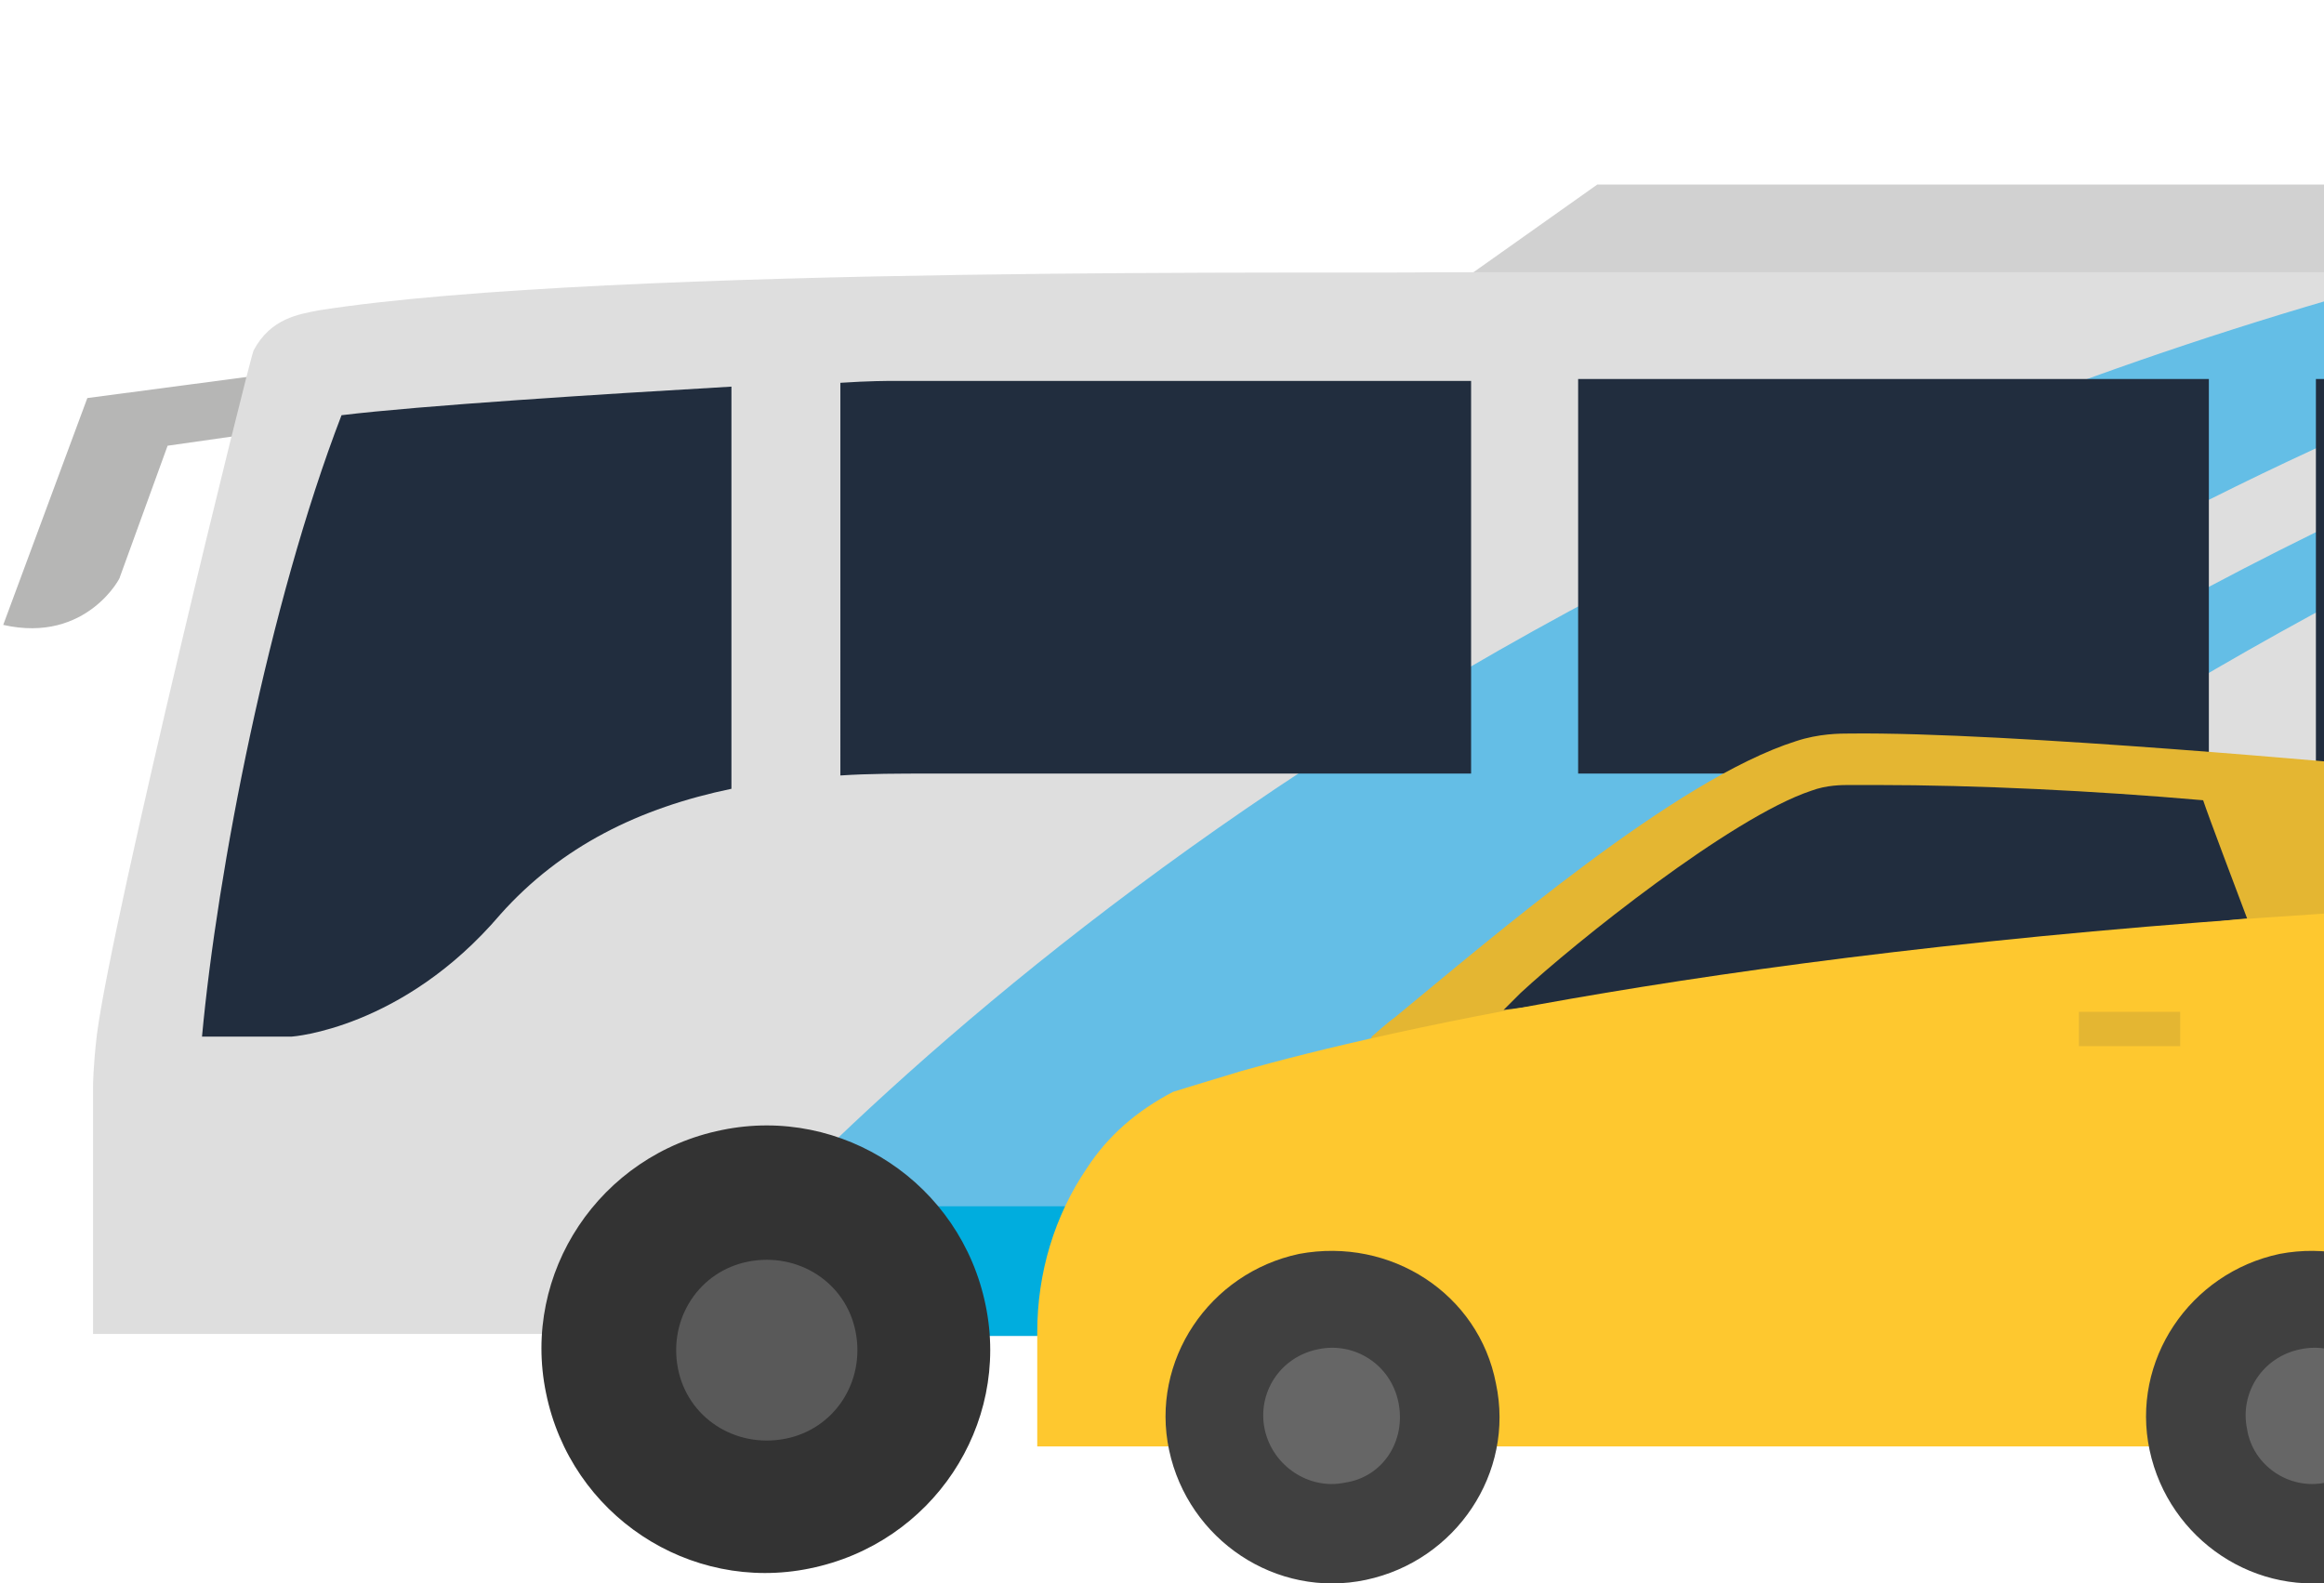
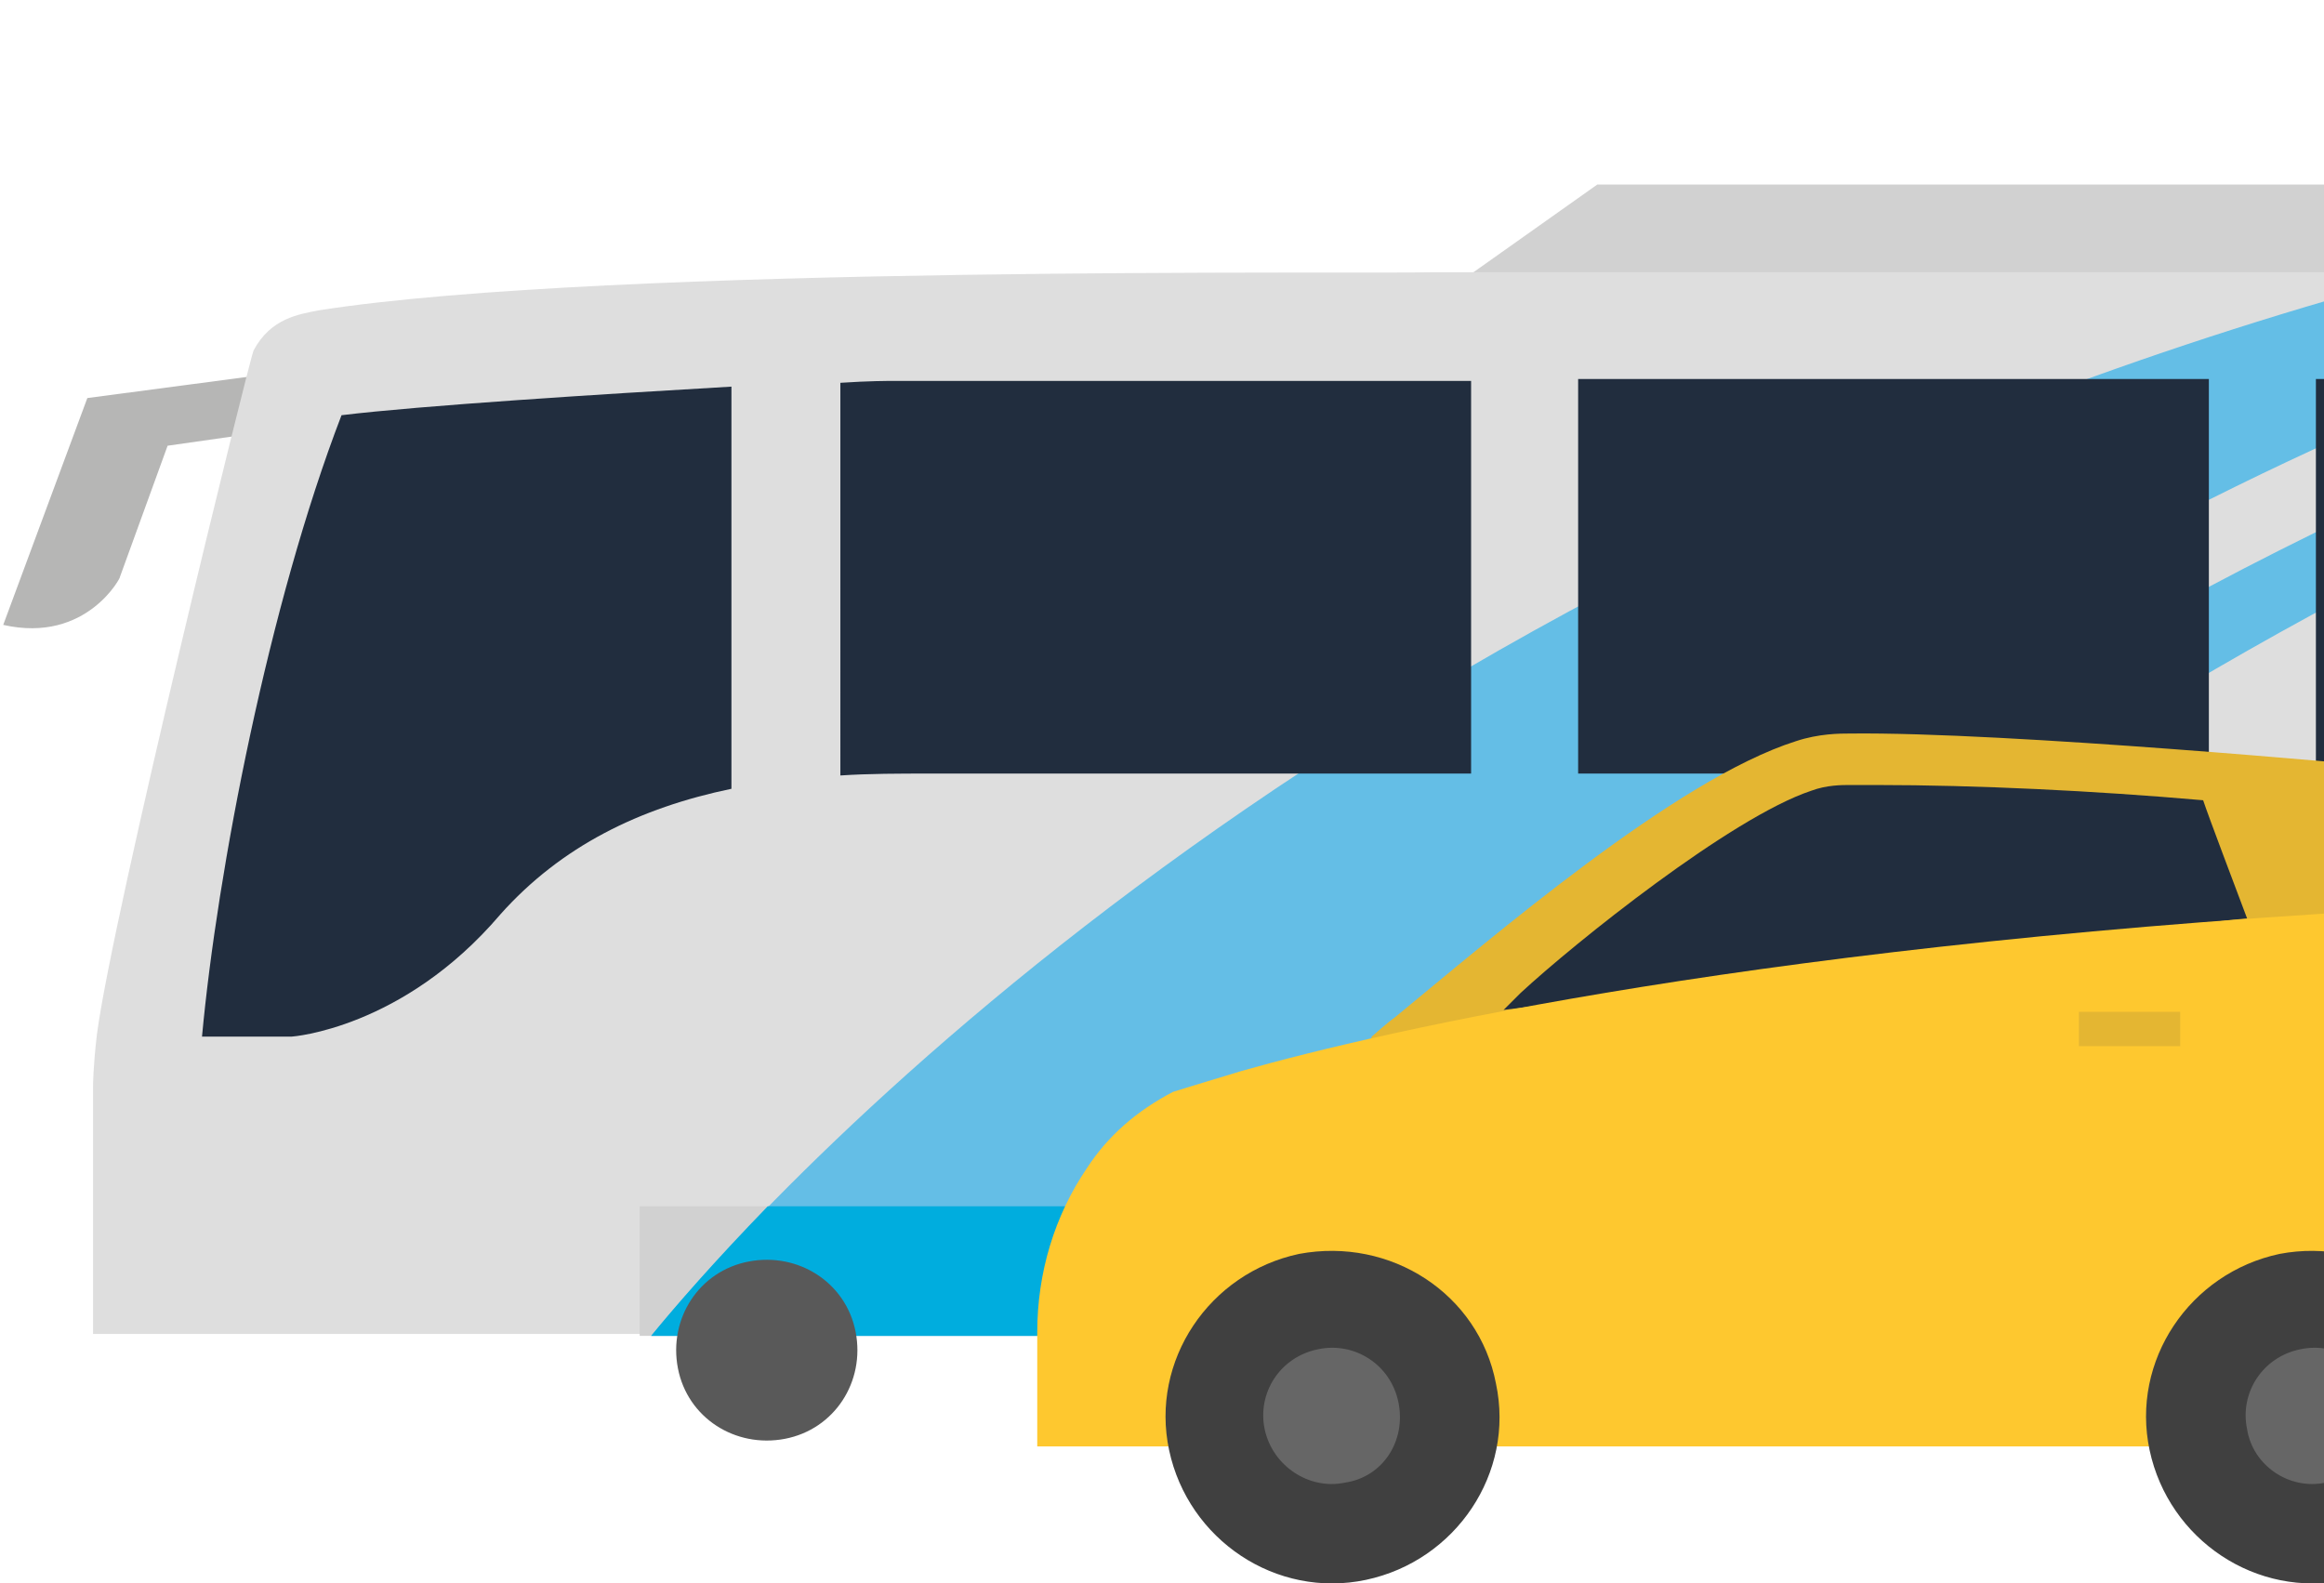
<svg xmlns="http://www.w3.org/2000/svg" viewBox="0 0 229 156" style="max-width:229px">
  <title>travel</title>
  <desc>Created with Sketch.</desc>
  <g fill="none" fill-rule="evenodd">
    <g>
      <g>
        <path d="M.318 61.578l8.287-22.352 21.282-2.818-1.507 5.823-11.865 1.692-4.708 12.96c.188-.187-3.202 6.575-11.49 4.696z" fill="#B6B6B5" />
        <path d="M144.393 27.392l12.995-9.204h144.83l8.662 10.143-166.487-.938z" fill="#D1D1D1" />
        <path d="M336.682 26.828h-195.68c-5.65.188-80.982-.75-109.61 3.757-1.882.376-4.707.75-6.402 3.945-.377.75-13.937 55.788-15.443 67.434-.377 3.193-.377 5.07-.377 5.07v24.42H270.2l66.482-10.707v-93.92z" fill="#DEDEDE" />
        <path d="M63.033 118.87H244.21v12.772H63.033V118.87zm193.984-1.316l13.936 14.088H263.233l-6.216-14.088z" fill="#D1D1D1" />
        <path d="M309.75 26.828c-91.342 26.86-147.653 75.7-174.773 104.814h-11.3c21.28-24.983 76.086-78.516 172.7-104.814h13.373zM64.163 131.642h49.72c50.285-62.55 117.52-91.853 159.707-104.814h-34.277C133.658 54.816 77.723 115.3 64.163 131.642z" fill="#64BEE6" />
        <path d="M124.807 118.87H75.652c-5.274 5.446-9.04 9.766-11.49 12.772h49.72c3.58-4.32 7.346-8.64 10.925-12.773zm10.358 0c-4.708 4.695-8.475 9.015-11.677 12.772h11.3c3.58-3.945 7.91-8.265 12.62-12.773h-12.243z" fill="#00ADDE" />
        <path d="M49.285 90.13c-9.605 11.27-20.528 12.02-20.528 12.02h-8.852c1.507-16.34 6.592-42.638 13.748-61.234 7.722-.94 25.425-2.066 38.42-2.817V77.73c-9.04 1.88-16.76 5.636-22.788 12.398zm33.523-13.712V37.723c2.825-.188 4.71-.188 5.462-.188h56.688V76.23H91.66c-3.013 0-6.027 0-8.852.188zm72.697-.188V37.347h62.15V76.23h-62.15zm119.592 0h-46.895V37.347h62.15v38.13c-4.52.377-9.04.753-15.255.753zm39.173-5.448c-5.462 1.127-9.605 2.067-13.372 2.818V37.16h25.237v30.805c-3.767.94-7.722 2.066-11.865 2.817z" fill="#212D3E" />
-         <path d="M245.528 154.558c12.054-2.442 19.775-14.088 17.327-25.922-2.448-12.02-14.125-19.722-25.99-17.28-12.053 2.44-19.775 14.087-17.327 25.92 2.26 12.023 13.937 19.724 25.99 17.282zm-165.733 0c12.053-2.442 19.775-14.088 17.327-25.922-2.45-12.02-14.125-19.722-25.99-17.28-12.054 2.44-19.775 14.087-17.327 25.92C56.253 149.3 67.93 157 79.795 154.56z" fill="#333" />
        <path d="M239.313 124.316c4.897-.94 9.605 2.066 10.547 6.95.942 4.884-2.072 9.58-6.968 10.52-4.897.938-9.605-2.067-10.547-6.95-.942-4.885 2.072-9.58 6.968-10.52zm-165.545 0c4.897-.94 9.605 2.066 10.547 6.95.942 4.884-2.072 9.58-6.968 10.52-4.897.938-9.605-2.067-10.547-6.95-.942-4.885 2.072-9.58 6.968-10.52z" fill="#595959" />
      </g>
      <g>
        <path d="M132.715 110.297s58.573-18.477 107.728-20.92l-6.403-13.9s-36.16-3.38-51.792-3.192c-.94 0-3.013 0-5.273.75-11.865 3.758-29.945 19.35-39.55 27.238-.565.376-2.26 1.878-2.26 1.878l-2.45 8.147z" fill="#E4B632" />
        <path d="M221.422 90.505c-5.462.376-73.262 9.017-73.262 9.017l1.695-1.69c5.273-4.885 20.717-17.282 28.627-19.912 1.506-.563 3.013-.563 3.766-.563h2.637c9.793 0 21.47.563 32.205 1.502.565 1.69 3.202 8.64 4.332 11.645z" fill="#212D3E" />
        <path d="M244.963 115.488v-.188c-.753-9.58-1.506-24.043-4.52-25.922-66.105 3.38-104.148 12.21-118.085 16.154-3.766 1.127-6.78 2.067-6.78 2.067-3.578 1.877-6.403 4.32-8.475 7.512-3.2 4.696-4.896 10.33-4.896 16.154v11.27h149.725s.188-11.645-1.13-16.53c-.754-3.756-2.45-7.513-5.84-10.518z" fill="#FEC82F" />
        <path fill="#E4B632" d="M204.848 99.71h9.982v3.38h-9.982z" />
        <path d="M128.008 123.565c-8.85 1.878-14.69 10.52-12.806 19.347 1.883 8.83 10.546 14.652 19.398 12.773 8.852-1.878 14.69-10.52 12.807-19.347-1.695-8.83-10.36-14.464-19.4-12.773zm96.615 0c-8.85 1.878-14.69 10.52-12.806 19.347 1.883 8.83 10.546 14.652 19.398 12.773 8.852-1.878 14.69-10.52 12.807-19.347-1.884-8.83-10.547-14.464-19.4-12.773z" fill="#404040" />
        <path d="M132.528 146.105c-3.578.752-7.156-1.69-7.91-5.26-.753-3.568 1.507-7.137 5.274-7.888 3.578-.752 7.156 1.502 7.91 5.26.753 3.756-1.507 7.325-5.274 7.888zm96.615 0c-3.578.752-7.156-1.69-7.72-5.26-.755-3.568 1.505-7.137 5.272-7.888 3.578-.752 7.157 1.502 7.91 5.26.377 3.756-1.883 7.325-5.462 7.888z" fill="#666" />
      </g>
    </g>
  </g>
</svg>